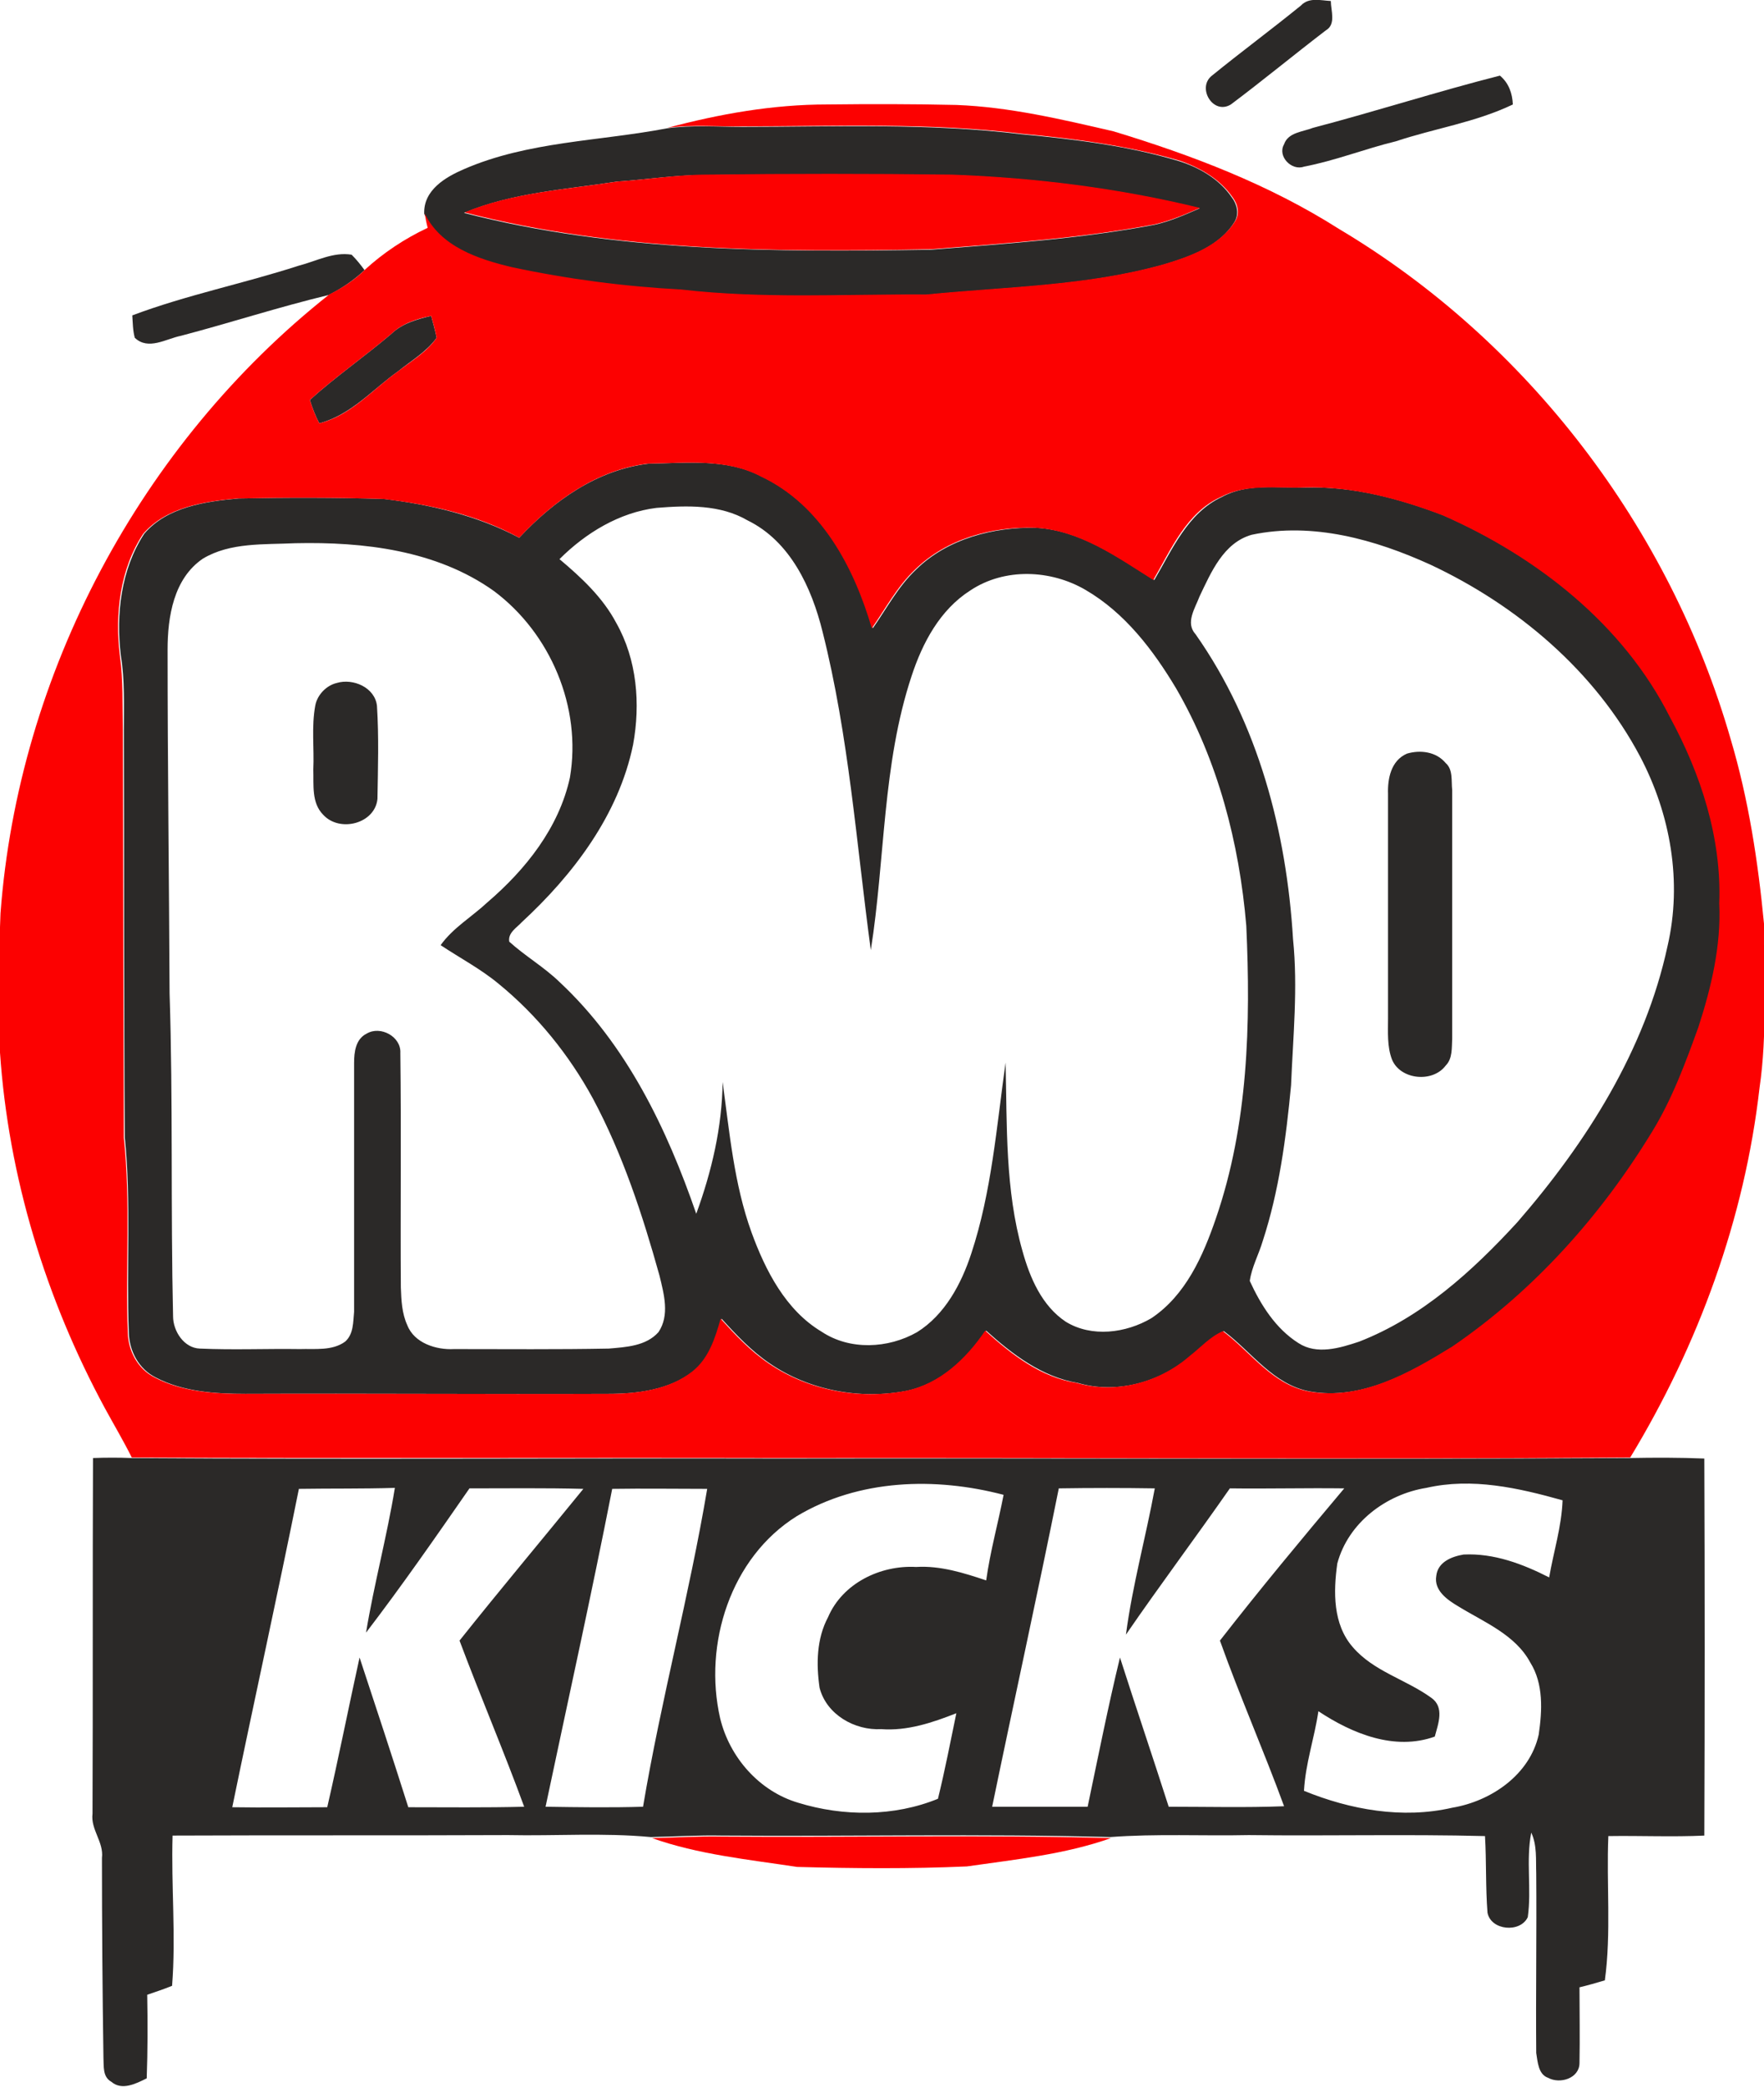
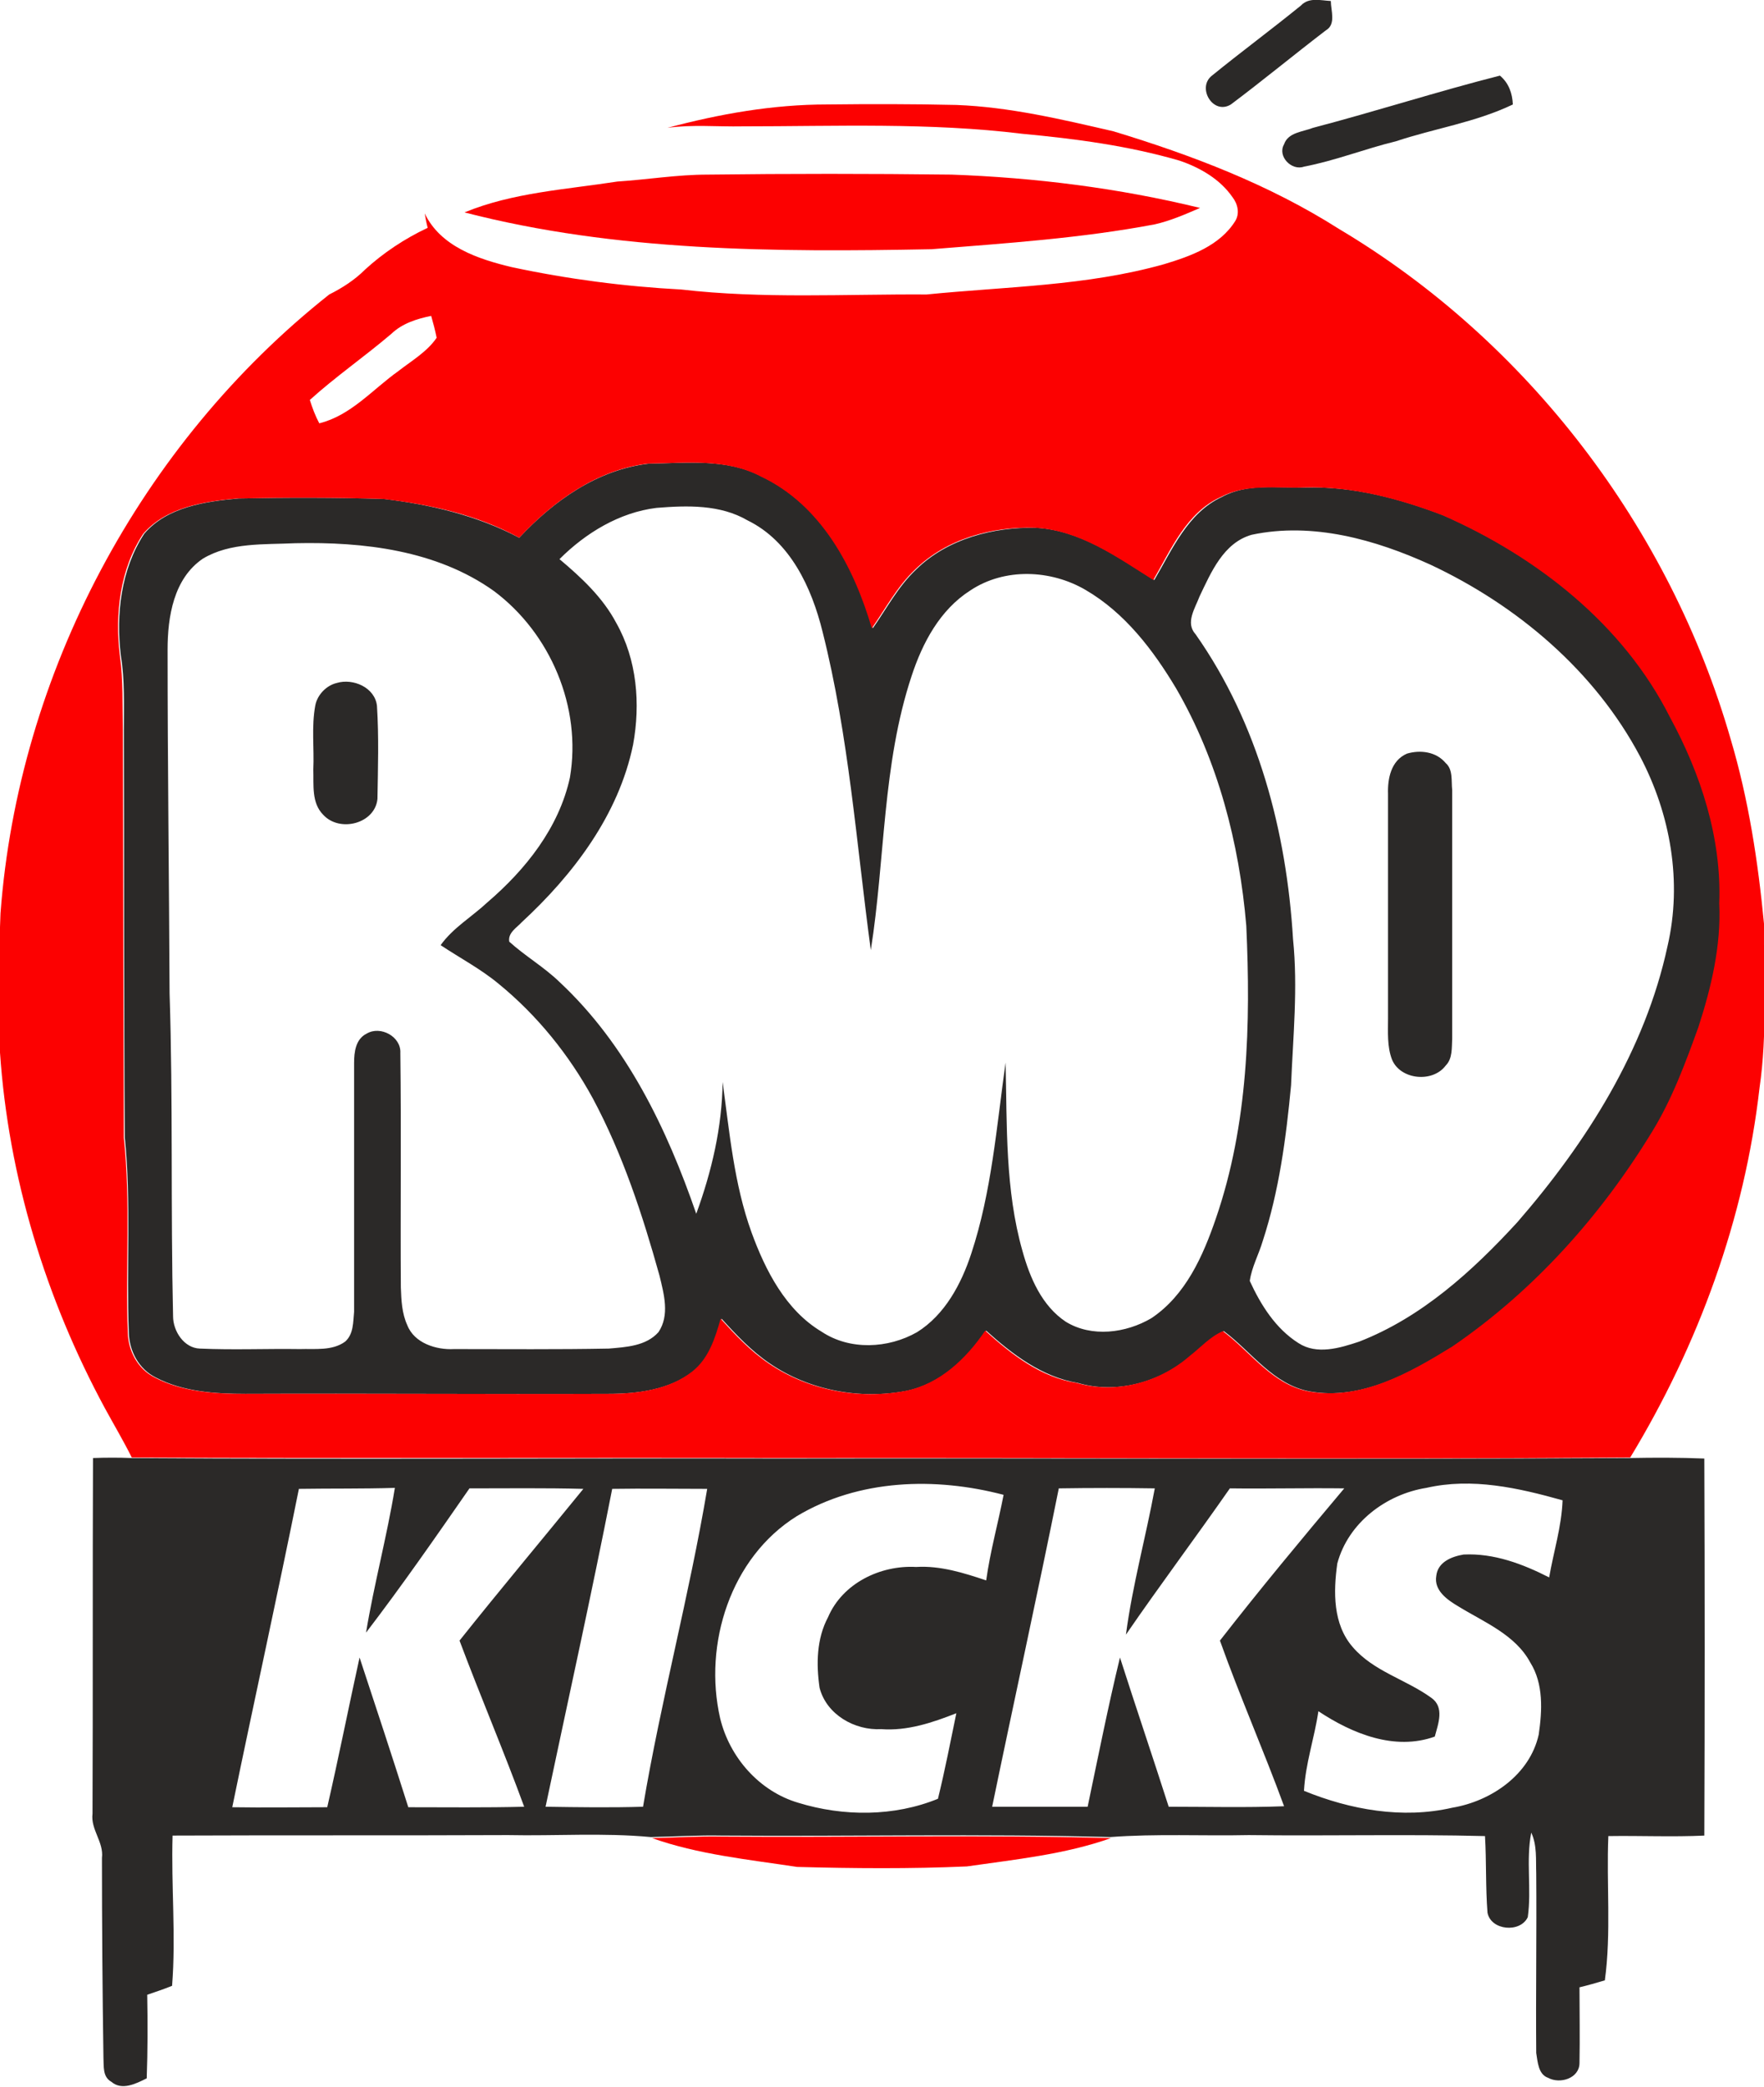
<svg xmlns="http://www.w3.org/2000/svg" version="1.1" id="Layer_1" x="0px" y="0px" viewBox="0 0 354.7 419.5" style="enable-background:new 0 0 354.7 419.5;" xml:space="preserve">
  <style type="text/css">
	.st0{fill:#2B2928;}
	.st1{fill:#FC0101;}
</style>
  <g id="_x23_2b2928ff">
    <path class="st0" d="M261.6,1.1c1.6-1.7,4-1,6-0.9c0,1.9,1.1,4.7-1,5.9c-6.4,4.9-12.7,10.1-19.1,14.9c-3.6,2.2-6.9-3.4-3.8-5.8   C249.6,10.4,255.7,5.9,261.6,1.1z" />
    <path class="st0" d="M264,25.7c12.6-3.3,25-7.3,37.6-10.5c1.8,1.5,2.5,3.6,2.6,5.8c-7.5,3.6-15.7,4.8-23.5,7.4   c-6.2,1.5-12.2,3.9-18.5,5.1c-2.5,0.9-5.4-2.1-4-4.5C259,26.6,262,26.5,264,25.7z" />
-     <path class="st0" d="M93.3,34c12.9-5.6,27.2-5.6,40.8-8.2c5-0.7,10.1-0.3,15.1-0.3c18.8,0,37.6-0.8,56.3,1.5   c10.6,1,21.3,2.3,31.6,5.4c4.1,1.3,8.1,3.6,10.6,7.3c1,1.3,1.5,3.2,0.6,4.8c-3,5-8.9,7.1-14.3,8.7c-15.6,4.4-31.8,4.5-47.8,6.1   c-16.4-0.1-33,0.9-49.3-1c-11.5-0.5-22.9-2-34.1-4.5c-6.7-1.6-14.3-4.1-17.5-10.8C85.1,38.2,89.6,35.6,93.3,34 M124.1,36.5   c-10.3,1.6-21,2.2-30.8,6.3c30.6,7.9,62.5,7.9,93.9,7.4c15-1.2,30.1-2.2,44.9-5c3.2-0.7,6.1-2,9.1-3.3c-16.4-4-33.1-6.1-50-6.7   c-16.3-0.1-32.7-0.2-49,0C136.2,35.1,130.2,36.1,124.1,36.5z" />
-     <path class="st0" d="M60.1,53.4c3.5-0.9,6.9-2.8,10.6-2.2c1,1,1.8,2,2.6,3.1c-2.1,2-4.6,3.7-7.2,5c-10,2.4-19.8,5.6-29.7,8.2   c-3,0.6-6.6,3-9.3,0.4c-0.4-1.5-0.4-3-0.5-4.5C37.5,59.3,49,57,60.1,53.4z" />
-     <path class="st0" d="M78.7,67.1c2.2-2.1,5.1-2.9,8-3.6c0.4,1.5,0.8,2.9,1.1,4.4c-2,2.8-5.1,4.6-7.7,6.7c-5.2,3.7-9.5,8.8-15.9,10.5   c-0.8-1.5-1.4-3.1-1.9-4.7C67.5,75.7,73.3,71.7,78.7,67.1z" />
    <path class="st0" d="M104.4,108.1c6.9-7.4,15.7-13.7,26.1-14.9c7.6-0.1,15.7-1.1,22.7,2.6c12,5.7,18.7,18.3,22.3,30.5   c2.8-4,5.1-8.4,8.7-11.8c6.3-6.2,15.6-8.6,24.2-8.4c8.9,0.5,16.4,5.9,23.7,10.5c3.6-6.1,6.7-13.5,13.6-16.7   c5.1-2.8,11.2-1.8,16.7-1.9c9.6-0.3,19,2.2,27.9,5.6c18.9,8.3,36.3,21.9,45.7,40.6c6.2,11.4,10.4,24.3,9.9,37.4   c0.3,8.5-1.6,16.9-4.2,24.9c-2.6,7.2-5.2,14.5-9.3,21c-10.2,16.9-23.8,32-40.2,43.2c-8.6,5.3-18.4,10.9-28.9,9   c-7.3-1.4-11.6-7.9-17.2-12.1c-2.6,1.1-4.5,3.3-6.7,5c-6.1,5.3-14.9,7.7-22.7,5.4c-7.2-1.2-13.2-5.8-18.4-10.5   c-3.8,5.6-9.1,10.7-16,12.1c-9.4,1.8-19.6-0.1-27.5-5.5c-3.7-2.5-6.8-5.8-9.7-9c-1.2,3.8-2.4,8-5.7,10.6c-4.8,3.7-11.2,4.5-17,4.5   c-24.3,0.1-48.7-0.1-73,0c-6.1,0-12.6-0.4-18.1-3.3c-3.4-1.7-5.3-5.3-5.4-9c-0.5-13.1,0.5-26.2-0.8-39.2c-0.2-27.3-0.1-54.7-0.2-82   c0-5,0.2-10-0.6-14.9c-1-8.3,0-17.3,4.7-24.5c4.6-5.4,12.3-6.5,19-7.1c9.7-0.2,19.5-0.2,29.2,0.1   C86.4,101.4,95.9,103.6,104.4,108.1 M112.5,112.4c4.4,3.7,8.7,7.7,11.4,12.8c4.2,7.4,4.9,16.3,3.4,24.5   c-2.9,14.1-12,26.1-22.4,35.7c-1,1.1-2.8,2.1-2.5,3.9c3.2,2.9,7,5.1,10.1,8.1C126,210,134.1,226.9,140,244   c3.1-8.5,5.2-17.4,5.3-26.5c1.4,10.2,2.3,20.5,5.8,30.2c2.8,7.7,6.9,15.7,14.1,20c5.7,3.8,13.4,3.4,19.2,0.1   c5.6-3.5,8.9-9.7,10.9-15.8c4.1-12.4,5.1-25.6,6.9-38.4c0.3,12.7-0.1,25.6,3.4,37.9c1.5,5.4,3.9,11,8.7,14.2   c5.2,3.2,12.1,2.3,17.2-0.7c6.9-4.6,10.4-12.5,13-20.1c6.5-18.9,7-39.1,6.1-58.8c-1.4-16.6-5.7-33.2-14.1-47.7   c-4.6-7.7-10.3-15.2-18.2-19.8c-7-4.1-16.3-4.5-23.2,0.1c-6.1,3.9-9.6,10.5-11.8,17.2c-5.9,17.8-5.3,36.8-8.2,55.1   c-2.9-21.4-4.4-43-9.7-64c-2.2-8.9-6.5-18.2-15.1-22.4c-5.5-3.2-12.1-3-18.3-2.5C124.6,103,117.8,107.1,112.5,112.4 M251.7,107.5   c-5.7,1.6-8.2,7.6-10.5,12.4c-0.9,2.4-2.9,5.3-0.8,7.6c12.6,17.9,18.3,39.7,19.6,61.3c1,9.8,0,19.6-0.4,29.4   c-1,10.6-2.4,21.2-5.7,31.3c-0.8,2.7-2.2,5.2-2.6,8c2.2,4.8,5.2,9.6,9.8,12.5c3.7,2.4,8.3,1,12.2-0.3c12.6-4.9,22.8-14.2,31.8-24   c13.9-16,25.7-34.6,30.2-55.5c3-12.9,0.6-26.5-5.5-38.1c-9.1-17.2-24.7-30.4-42.2-38.6C276.6,108.5,264,104.9,251.7,107.5    M40.8,112.3c-5.9,4-7.1,11.7-7.1,18.3c0,23,0.3,46.1,0.4,69.1c0.7,21.6,0.2,43.3,0.7,64.9c0,3,2.2,6.4,5.4,6.5   c6.7,0.3,13.4,0,20.1,0.1c3-0.1,6.5,0.4,9.1-1.5c1.7-1.5,1.6-3.9,1.8-6c0-16.7,0-33.4,0-50c0-2.2,0.3-4.8,2.5-5.9   c2.8-1.7,7,0.6,6.8,3.9c0.2,15.7,0,31.4,0.1,47.1c0.1,2.6,0.2,5.2,1.3,7.6c1.4,3.6,5.8,5,9.4,4.8c10.4,0,20.8,0.1,31.1-0.1   c3.5-0.3,7.5-0.5,10-3.3c2.3-3.4,1.1-7.7,0.2-11.4c-3.4-12.2-7.4-24.4-13.4-35.6c-4.8-8.8-11.2-16.7-18.9-23   c-3.6-3-7.8-5.2-11.7-7.8c2.5-3.5,6.3-5.7,9.4-8.6c7.7-6.6,14.4-15,16.6-25.1c2.4-14.1-3.9-29-15.3-37.5   c-11.5-8.2-26.2-9.9-39.9-9.6C53.1,109.5,46.3,109,40.8,112.3z" />
    <path class="st0" d="M67.7,137.3c3.3-1,7.7,0.9,8.1,4.6c0.4,6.2,0.2,12.5,0.1,18.7c-0.5,5-7.6,6.8-10.9,3.2c-2.4-2.4-1.9-6-2-9.1   c0.2-4.3-0.4-8.6,0.4-12.9C63.8,139.7,65.6,137.8,67.7,137.3z" />
    <path class="st0" d="M282.9,151.5c2.7-0.8,5.9-0.4,7.8,1.9c1.5,1.3,1.1,3.6,1.3,5.4c0,16.7,0,33.4,0,50c-0.1,1.8,0.1,4-1.3,5.4   c-2.6,3.5-9.1,2.9-10.8-1.2c-1-2.6-0.8-5.5-0.8-8.3c0-15,0-30.1,0-45.1C279,156.5,279.7,152.9,282.9,151.5z" />
    <path class="st0" d="M18.7,293.1c2.6-0.1,5.2-0.1,7.7,0c43.6,0.3,87.2,0,130.8,0.1c56.9-0.1,113.7,0.2,170.5-0.1   c5-0.1,10-0.1,15,0.1c0.1,25.3,0.1,50.6,0,75.8c-6.4,0.3-12.9,0-19.3,0.1c-0.4,9.7,0.6,19.4-0.7,29c-1.7,0.5-3.4,1-5.1,1.4   c0,5.1,0.1,10.1,0,15.2c0,3.1-3.9,4.3-6.3,3c-2-0.7-2.1-3.2-2.4-5c-0.1-12,0.1-24.1,0-36.1c-0.1-2.8,0.2-5.6-1-8.2   c-1.1,5.6,0.1,11.4-0.7,17c-1.5,3.2-7.4,2.7-8.1-0.9c-0.4-5.1-0.2-10.3-0.5-15.4c-15.8-0.4-31.6,0-47.5-0.2   c-9.3,0.2-18.6-0.3-27.9,0.4c-26-0.7-52.1-0.1-78.1-0.3c-4.7-0.1-9.4,0.2-14.2,0.3c-9.6-0.9-19.2-0.2-28.8-0.4   c-22.5,0.1-44.9,0-67.4,0.1c-0.3,10.1,0.7,20.2-0.1,30.2c-1.7,0.7-3.3,1.2-5,1.8c0.1,5.6,0.1,11.2-0.1,16.8c-2.2,1.1-5,2.5-7.1,0.7   c-1.8-1-1.5-3.1-1.6-4.8c-0.2-13.4-0.3-26.8-0.3-40.2c0.4-3.2-2.3-5.7-1.9-8.9C18.7,340.9,18.6,317,18.7,293.1 M123.1,299.3   c-4.2,21.4-8.9,42.6-13.4,63.9c6.5,0.1,13.1,0.2,19.6,0c3.6-21.4,9.3-42.5,12.9-63.9C135.8,299.3,129.4,299.2,123.1,299.3    M160.2,304.8c-13.3,8.3-18.8,25.7-15.4,40.6c1.9,7.9,7.9,14.7,15.7,17c9.1,2.8,19.3,2.8,28.1-0.8c1.4-5.7,2.5-11.4,3.7-17.2   c-4.8,1.9-9.9,3.6-15.1,3.2c-5.3,0.3-11-2.9-12.4-8.3c-0.7-4.8-0.6-9.9,1.7-14.2c2.9-6.8,10.5-10.5,17.7-10.1   c4.9-0.3,9.6,1.2,14.1,2.7c0.8-5.8,2.4-11.5,3.5-17.2C188.1,296.9,172.7,297.3,160.2,304.8 M247.3,299.2   c-6.9,9.9-14.1,19.5-20.9,29.4c1.3-9.9,4-19.6,5.8-29.4c-6.4-0.1-12.9-0.1-19.3,0c-4.3,21.4-9,42.7-13.4,64c6.4,0,12.8,0,19.2,0   c2.1-10,4.1-20.1,6.5-30c3.2,10,6.6,20,9.8,30c7.7,0,15.5,0.2,23.2-0.1c-4.1-11.2-8.9-22.1-12.9-33.3c8.1-10.4,16.5-20.5,25-30.6   C262.5,299.1,254.9,299.3,247.3,299.2 M286.8,299.1c-8.1,1.3-15.7,7-17.9,15.2c-0.8,5.7-0.9,12.2,3.1,16.8   c4.2,4.9,10.7,6.5,15.8,10.2c2.7,1.9,1.4,5.2,0.7,7.8c-8.1,2.9-16.6-0.6-23.4-5.1c-0.8,5.4-2.6,10.5-2.9,16   c9.3,3.8,19.8,5.7,29.8,3.4c7.8-1.3,15.6-6.6,17.4-14.7c0.7-4.8,1-10.2-1.7-14.5c-3-5.6-9.3-8.1-14.5-11.3   c-2.2-1.3-4.9-3.2-4.4-6.1c0.3-2.8,3.1-3.9,5.5-4.3c6.1-0.3,11.9,1.9,17.2,4.6c0.9-5.2,2.5-10.2,2.7-15.5   C305.3,299.1,296,297,286.8,299.1 M60.1,299.3c-4.3,21.4-9,42.6-13.4,64c6.4,0.1,12.7,0,19.1,0c2.3-10,4.3-20.1,6.5-30.1   c3.3,10,6.6,20,9.8,30.1c7.8,0,15.5,0.1,23.3-0.1c-4.1-11.2-8.8-22.2-13-33.4c8.2-10.3,16.6-20.3,24.9-30.5   c-7.7-0.2-15.3-0.1-22.9-0.1c-6.8,9.8-13.6,19.6-20.8,29c1.6-9.7,4.2-19.3,5.8-29.1C72.9,299.3,66.5,299.2,60.1,299.3z" />
  </g>
  <g id="_x23_fc0101ff">
    <path class="st1" d="M134.2,25.7c10.5-2.8,21.2-4.7,32.1-4.7c8.7-0.1,17.3-0.1,26,0.1c10.7,0.4,21.2,2.9,31.6,5.3   c15.8,4.8,31.3,10.7,45.3,19.6c38,22.6,66.6,60.2,78.8,102.6c3.6,12.1,5.5,24.6,6.7,37.1c-0.1,11,0.7,22.1-0.9,33   c-3,26.3-12.3,51.7-26,74.3c-56.8,0.4-113.7,0-170.5,0.1c-43.6-0.1-87.2,0.1-130.8-0.1c-1.7-3.4-3.6-6.6-5.4-9.9   c-11.9-22-19.4-46.5-21.1-71.5c-0.1-9.3-0.3-18.7,0.1-28c3.6-48.2,28.2-94.4,66.1-124.4c2.6-1.3,5.1-2.9,7.2-5   C77,50.9,81.3,48,86,45.8c-0.2-0.7-0.5-2.2-0.6-2.9c3.2,6.7,10.8,9.2,17.5,10.8c11.2,2.4,22.7,3.9,34.1,4.5   c16.4,1.9,32.9,0.9,49.3,1c16-1.6,32.2-1.7,47.8-6.1c5.3-1.6,11.2-3.7,14.3-8.7c0.9-1.5,0.5-3.4-0.6-4.8c-2.5-3.6-6.5-5.9-10.6-7.3   c-10.3-3-20.9-4.4-31.6-5.4c-18.7-2.3-37.5-1.5-56.3-1.5C144.2,25.5,139.2,25,134.2,25.7 M78.7,67.1c-5.4,4.6-11.2,8.6-16.4,13.3   c0.5,1.6,1.1,3.2,1.9,4.7c6.4-1.6,10.7-6.8,15.9-10.5c2.7-2.1,5.8-3.9,7.7-6.7c-0.3-1.5-0.7-3-1.1-4.4C83.8,64.1,80.9,65,78.7,67.1    M104.4,108.1c-8.4-4.6-17.9-6.7-27.4-7.8c-9.7-0.3-19.5-0.3-29.2-0.1c-6.7,0.6-14.3,1.7-19,7.1c-4.7,7.1-5.7,16.1-4.7,24.5   c0.7,4.9,0.5,9.9,0.6,14.9c0.1,27.3,0.1,54.7,0.2,82c1.4,13,0.3,26.2,0.8,39.2c0.1,3.7,2,7.3,5.4,9c5.5,2.9,12,3.3,18.1,3.3   c24.3-0.1,48.7,0.1,73,0c5.9,0,12.3-0.8,17-4.5c3.3-2.6,4.6-6.7,5.7-10.6c3,3.3,6,6.5,9.7,9c7.9,5.4,18.1,7.3,27.5,5.5   c6.9-1.4,12.2-6.5,16-12.1c5.3,4.8,11.2,9.4,18.4,10.5c7.9,2.3,16.6-0.1,22.7-5.4c2.2-1.7,4.1-3.9,6.7-5   c5.6,4.2,9.9,10.7,17.2,12.1c10.5,1.9,20.3-3.7,28.9-9c16.4-11.2,29.9-26.3,40.2-43.2c4-6.5,6.7-13.8,9.3-21   c2.6-8,4.6-16.4,4.2-24.9c0.5-13.1-3.7-26-9.9-37.4c-9.4-18.7-26.8-32.3-45.7-40.6c-8.9-3.4-18.4-5.9-27.9-5.6   c-5.6,0.2-11.6-0.8-16.7,1.9c-6.9,3.1-10,10.5-13.6,16.7c-7.3-4.6-14.8-10-23.7-10.5c-8.7-0.3-17.9,2.2-24.2,8.4   c-3.6,3.4-5.9,7.8-8.7,11.8c-3.6-12.3-10.2-24.8-22.3-30.5c-7-3.7-15.1-2.7-22.7-2.6C120.1,94.4,111.3,100.7,104.4,108.1z" />
    <path class="st1" d="M124.1,36.5c6.1-0.4,12.1-1.4,18.2-1.4c16.3-0.2,32.7-0.2,49,0c16.8,0.6,33.6,2.7,50,6.7c-3,1.3-6,2.6-9.1,3.3   c-14.8,2.8-29.9,3.8-44.9,5c-31.4,0.6-63.3,0.5-93.9-7.4C103.1,38.7,113.8,38.1,124.1,36.5z" />
    <path class="st1" d="M131.1,369.5c4.7-0.1,9.4-0.4,14.2-0.3c26,0.2,52.1-0.4,78.1,0.3c-9.3,3.3-19.3,4.3-29,5.7   c-11.4,0.5-22.8,0.4-34.1,0.1C150.4,373.8,140.4,372.8,131.1,369.5z" />
  </g>
</svg>